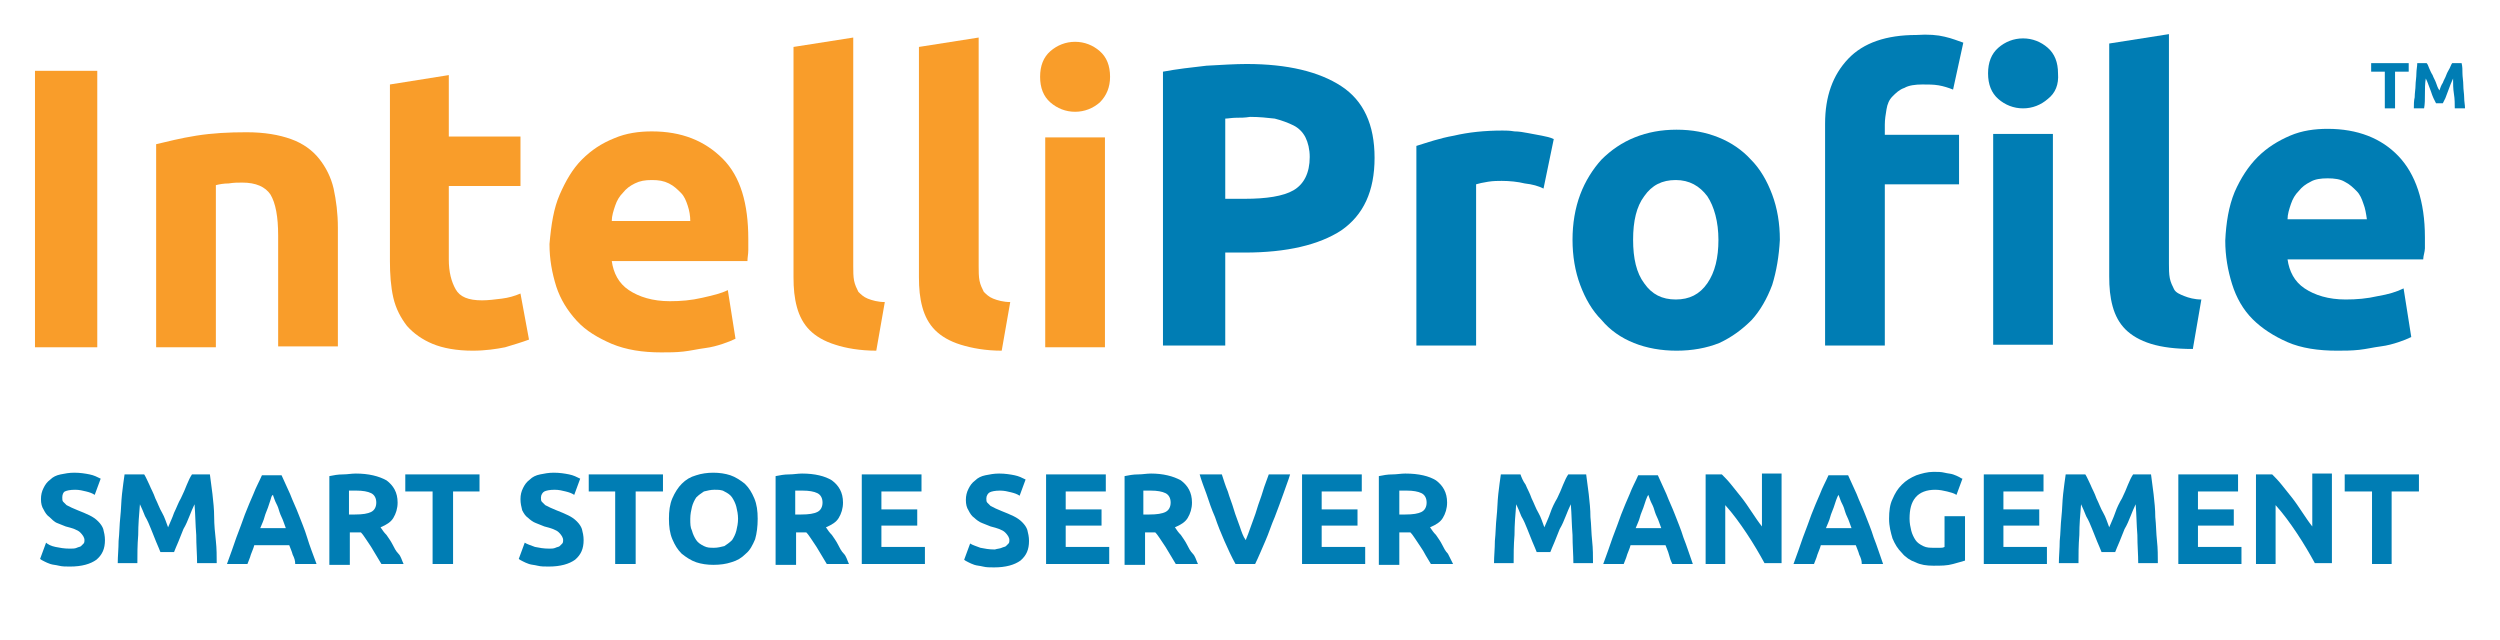
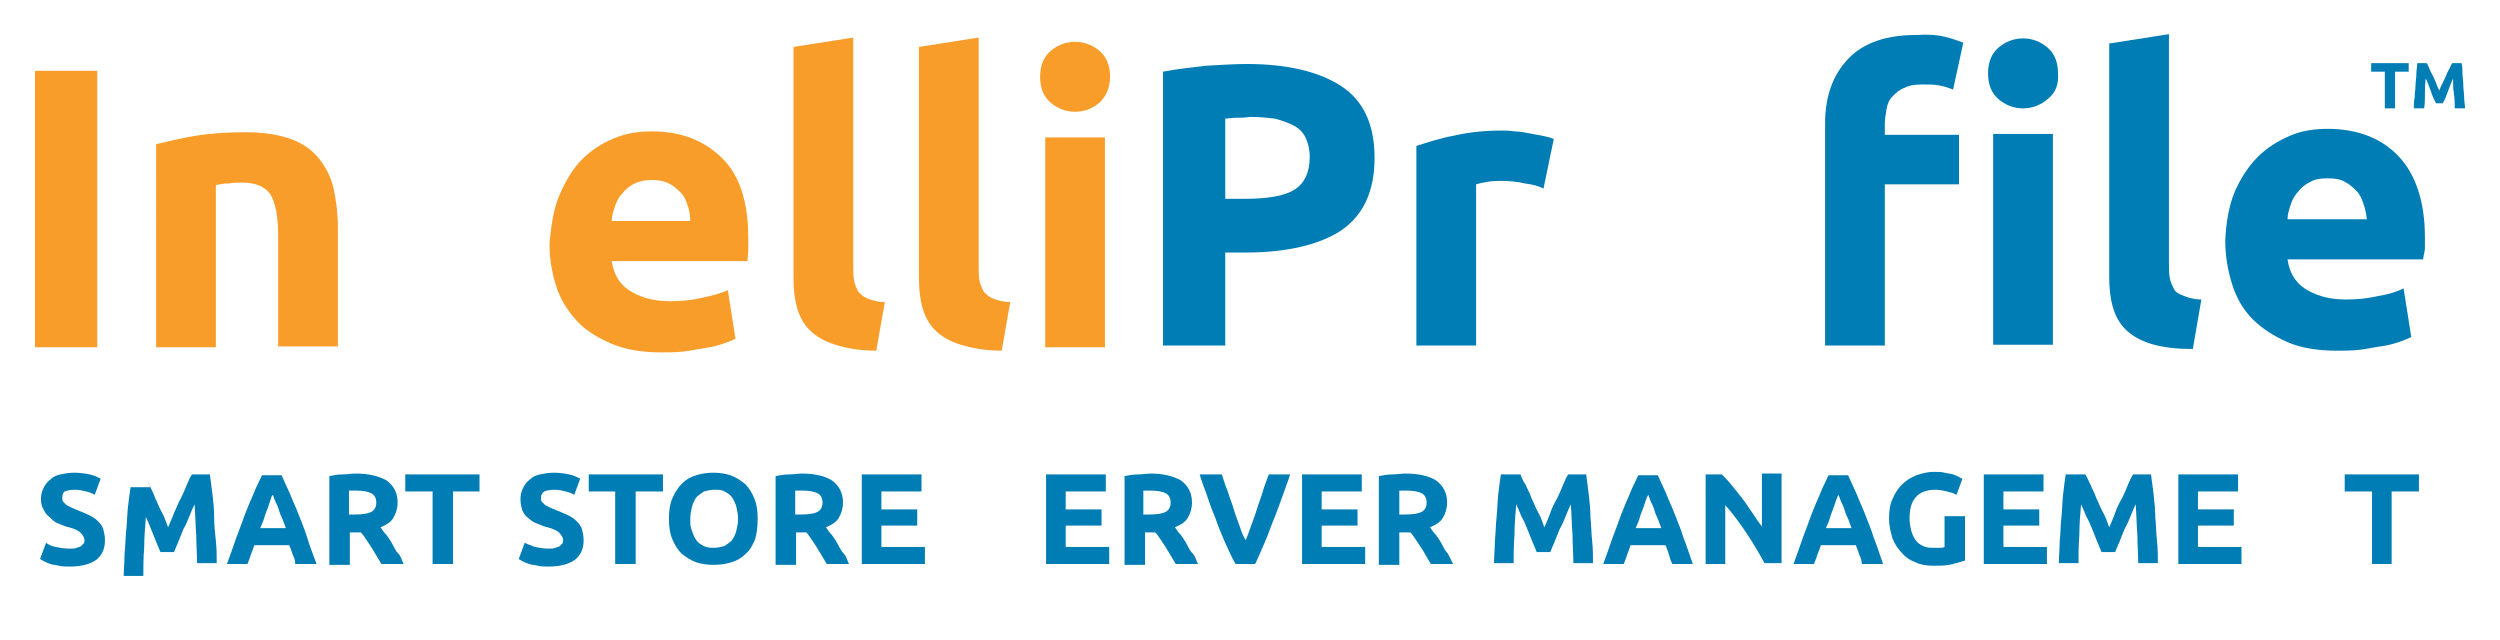
<svg xmlns="http://www.w3.org/2000/svg" version="1.1" id="Layer_1" x="0px" y="0px" viewBox="0 0 293 75" style="enable-background:new 0 0 293 75;" xml:space="preserve">
  <style type="text/css">
	.st0{fill:#007DB4;}
	.st1{fill:#F99D2A;}
</style>
  <g>
    <path class="st0" d="M282.3,8.4h-1.6v4.3h-1.2V8.4h-1.6v-1h4.4V8.4z" />
    <path class="st0" d="M284.7,8c0.1,0.2,0.2,0.5,0.4,0.8c0.1,0.3,0.3,0.6,0.4,0.9c0.1,0.3,0.2,0.6,0.4,0.9c0.1-0.3,0.2-0.6,0.4-0.9   c0.1-0.3,0.3-0.6,0.4-0.9c0.1-0.3,0.3-0.6,0.4-0.8c0.1-0.2,0.2-0.5,0.3-0.6h1.1c0.1,0.4,0.1,0.8,0.1,1.2c0,0.4,0.1,0.9,0.1,1.4   s0.1,1,0.1,1.4c0,0.5,0.1,0.9,0.1,1.3h-1.2c0-0.5,0-1.1-0.1-1.7s-0.1-1.2-0.1-1.8c-0.1,0.2-0.2,0.5-0.3,0.7   c-0.1,0.3-0.2,0.5-0.3,0.8c-0.1,0.3-0.2,0.5-0.3,0.8c-0.1,0.2-0.2,0.4-0.3,0.6h-0.8c-0.1-0.2-0.2-0.4-0.3-0.6   c-0.1-0.2-0.2-0.5-0.3-0.8s-0.2-0.5-0.3-0.8c-0.1-0.3-0.2-0.5-0.3-0.7c-0.1,0.6-0.1,1.2-0.1,1.8s0,1.2-0.1,1.7h-1.2   c0-0.4,0-0.9,0.1-1.3c0-0.5,0.1-1,0.1-1.4s0.1-0.9,0.1-1.4c0-0.4,0.1-0.8,0.1-1.2h1.1C284.5,7.5,284.6,7.7,284.7,8z" />
  </g>
  <path class="st1" d="M11.4,8.3v32.4H4.1V8.3H11.4z" />
  <path class="st1" d="M23,15.9c1.9-0.3,3.8-0.4,5.9-0.4c2.1,0,3.8,0.3,5.2,0.8c1.4,0.5,2.5,1.3,3.3,2.3c0.8,1,1.4,2.2,1.7,3.5  c0.3,1.4,0.5,2.9,0.5,4.6v13.9h-7v-13c0-2.2-0.3-3.8-0.9-4.8c-0.6-0.9-1.7-1.4-3.3-1.4c-0.5,0-1,0-1.6,0.1c-0.6,0-1.1,0.1-1.5,0.2  v19h-7V16.9C19.6,16.6,21.1,16.2,23,15.9z" />
-   <path class="st1" d="M52.6,8.8v7.2H61v5.8h-8.4v8.6c0,1.5,0.3,2.6,0.8,3.5c0.5,0.9,1.5,1.3,3.1,1.3c0.7,0,1.5-0.1,2.3-0.2  c0.8-0.1,1.5-0.3,2.2-0.6l1,5.4c-0.8,0.3-1.8,0.6-2.8,0.9c-1,0.2-2.3,0.4-3.8,0.4c-1.9,0-3.5-0.3-4.7-0.8s-2.2-1.2-3-2.1  c-0.7-0.9-1.3-2-1.6-3.3c-0.3-1.3-0.4-2.8-0.4-4.3V9.9L52.6,8.8z" />
  <path class="st1" d="M65.6,22.8c0.7-1.6,1.5-3,2.6-4.1s2.3-1.9,3.8-2.5c1.4-0.6,2.9-0.8,4.4-0.8c3.5,0,6.2,1.1,8.3,3.2s3,5.3,3,9.4  c0,0.4,0,0.8,0,1.3c0,0.5-0.1,0.9-0.1,1.3H71.7c0.2,1.4,0.8,2.6,2,3.4c1.2,0.8,2.8,1.3,4.8,1.3c1.3,0,2.5-0.1,3.8-0.4s2.2-0.5,3-0.9  l0.9,5.7c-0.4,0.2-0.9,0.4-1.5,0.6c-0.6,0.2-1.3,0.4-2.1,0.5c-0.8,0.1-1.6,0.3-2.5,0.4c-0.9,0.1-1.7,0.1-2.6,0.1  c-2.2,0-4.1-0.3-5.8-1c-1.6-0.7-3-1.5-4.1-2.7s-1.9-2.5-2.4-4c-0.5-1.6-0.8-3.2-0.8-5C64.6,26.3,64.9,24.4,65.6,22.8z M80.6,24.1  c-0.2-0.6-0.4-1.1-0.8-1.5c-0.4-0.4-0.8-0.8-1.4-1.1s-1.2-0.4-2-0.4c-0.8,0-1.4,0.1-2,0.4s-1,0.6-1.4,1.1c-0.4,0.4-0.7,0.9-0.9,1.5  c-0.2,0.6-0.4,1.2-0.4,1.8h9.2C80.9,25.3,80.8,24.7,80.6,24.1z" />
  <path class="st1" d="M97.9,40.4c-1.3-0.4-2.3-1-3-1.7s-1.2-1.6-1.5-2.7S93,33.8,93,32.5v-27l7-1.1v26.8c0,0.6,0,1.2,0.1,1.7  c0.1,0.5,0.3,0.9,0.5,1.3c0.3,0.3,0.6,0.6,1.1,0.8c0.5,0.2,1.2,0.4,2,0.4l-1,5.7C100.8,41.1,99.1,40.8,97.9,40.4z" />
  <path class="st1" d="M112.6,40.4c-1.3-0.4-2.3-1-3-1.7s-1.2-1.6-1.5-2.7s-0.4-2.2-0.4-3.5v-27l7-1.1v26.8c0,0.6,0,1.2,0.1,1.7  c0.1,0.5,0.3,0.9,0.5,1.3c0.3,0.3,0.6,0.6,1.1,0.8c0.5,0.2,1.2,0.4,2,0.4l-1,5.7C115.5,41.1,113.9,40.8,112.6,40.4z" />
  <path class="st1" d="M128.9,12c-0.8,0.7-1.8,1.1-2.9,1.1s-2.1-0.4-2.9-1.1c-0.8-0.7-1.2-1.7-1.2-3c0-1.3,0.4-2.3,1.2-3  c0.8-0.7,1.8-1.1,2.9-1.1s2.1,0.4,2.9,1.1c0.8,0.7,1.2,1.7,1.2,3C130.1,10.2,129.7,11.2,128.9,12z M122.5,40.6V16.1h7v24.6H122.5z" />
  <g>
    <path class="st0" d="M9,64.2c0.2-0.1,0.4-0.1,0.5-0.2c0.1-0.1,0.2-0.2,0.3-0.3s0.1-0.3,0.1-0.4c0-0.3-0.2-0.6-0.5-0.9   s-0.9-0.5-1.7-0.7c-0.3-0.1-0.7-0.3-1-0.4S6,60.8,5.8,60.6c-0.3-0.2-0.5-0.5-0.7-0.9c-0.2-0.3-0.3-0.7-0.3-1.2   c0-0.5,0.1-0.9,0.3-1.3c0.2-0.4,0.4-0.7,0.8-1c0.3-0.3,0.7-0.5,1.2-0.6c0.5-0.1,1-0.2,1.6-0.2c0.7,0,1.3,0.1,1.8,0.2   s0.9,0.3,1.3,0.5L11.1,58c-0.3-0.2-0.6-0.3-1-0.4c-0.4-0.1-0.8-0.2-1.3-0.2c-0.6,0-1,0.1-1.2,0.2S7.3,58,7.3,58.3   c0,0.2,0,0.4,0.1,0.5s0.2,0.2,0.4,0.4c0.2,0.1,0.4,0.2,0.6,0.3c0.2,0.1,0.5,0.2,0.7,0.3c0.5,0.2,1,0.4,1.4,0.6s0.7,0.4,1,0.7   c0.3,0.3,0.5,0.6,0.6,0.9c0.1,0.4,0.2,0.8,0.2,1.3c0,1-0.3,1.7-1,2.3c-0.7,0.5-1.7,0.8-3.1,0.8c-0.5,0-0.9,0-1.3-0.1   s-0.7-0.1-1-0.2c-0.3-0.1-0.5-0.2-0.7-0.3s-0.4-0.2-0.5-0.3l0.7-1.9C5.6,63.8,6,64,6.5,64.1c0.5,0.1,1,0.2,1.7,0.2   C8.5,64.3,8.8,64.3,9,64.2z" />
-     <path class="st0" d="M17.5,56.8c0.2,0.5,0.5,1,0.7,1.6c0.3,0.6,0.5,1.2,0.8,1.7s0.5,1.2,0.7,1.7c0.2-0.5,0.5-1.1,0.7-1.7   c0.3-0.6,0.5-1.2,0.8-1.7c0.3-0.6,0.5-1.1,0.7-1.6c0.2-0.5,0.4-0.9,0.6-1.2h2.1c0.1,0.7,0.2,1.5,0.3,2.3c0.1,0.9,0.2,1.8,0.2,2.7   s0.1,1.9,0.2,2.8c0.1,0.9,0.1,1.8,0.1,2.6h-2.3c0-1-0.1-2.1-0.1-3.3c-0.1-1.2-0.1-2.4-0.2-3.6c-0.2,0.4-0.4,0.9-0.6,1.4   c-0.2,0.5-0.4,1-0.7,1.5c-0.2,0.5-0.4,1-0.6,1.5s-0.4,0.9-0.5,1.2h-1.6c-0.1-0.3-0.3-0.7-0.5-1.2s-0.4-1-0.6-1.5   c-0.2-0.5-0.4-1-0.7-1.5c-0.2-0.5-0.4-1-0.6-1.4c-0.1,1.2-0.2,2.4-0.2,3.6c-0.1,1.2-0.1,2.3-0.1,3.3h-2.3c0-0.8,0.1-1.7,0.1-2.6   c0.1-0.9,0.1-1.9,0.2-2.8s0.1-1.8,0.2-2.7c0.1-0.9,0.2-1.6,0.3-2.3h2.3C17.1,55.9,17.3,56.4,17.5,56.8z" />
+     <path class="st0" d="M17.5,56.8c0.2,0.5,0.5,1,0.7,1.6c0.3,0.6,0.5,1.2,0.8,1.7s0.5,1.2,0.7,1.7c0.2-0.5,0.5-1.1,0.7-1.7   c0.3-0.6,0.5-1.2,0.8-1.7c0.3-0.6,0.5-1.1,0.7-1.6c0.2-0.5,0.4-0.9,0.6-1.2h2.1c0.1,0.7,0.2,1.5,0.3,2.3c0.1,0.9,0.2,1.8,0.2,2.7   s0.1,1.9,0.2,2.8c0.1,0.9,0.1,1.8,0.1,2.6h-2.3c0-1-0.1-2.1-0.1-3.3c-0.1-1.2-0.1-2.4-0.2-3.6c-0.2,0.4-0.4,0.9-0.6,1.4   c-0.2,0.5-0.4,1-0.7,1.5c-0.2,0.5-0.4,1-0.6,1.5s-0.4,0.9-0.5,1.2h-1.6c-0.1-0.3-0.3-0.7-0.5-1.2s-0.4-1-0.6-1.5   c-0.2-0.5-0.4-1-0.6-1.4c-0.1,1.2-0.2,2.4-0.2,3.6c-0.1,1.2-0.1,2.3-0.1,3.3h-2.3c0-0.8,0.1-1.7,0.1-2.6   c0.1-0.9,0.1-1.9,0.2-2.8s0.1-1.8,0.2-2.7c0.1-0.9,0.2-1.6,0.3-2.3h2.3C17.1,55.9,17.3,56.4,17.5,56.8z" />
    <path class="st0" d="M34.3,65c-0.1-0.4-0.3-0.8-0.4-1.1h-4.1c-0.1,0.4-0.3,0.8-0.4,1.1c-0.1,0.4-0.3,0.8-0.4,1.1h-2.4   c0.4-1.1,0.8-2.2,1.1-3.1c0.4-1,0.7-1.9,1-2.7c0.3-0.8,0.7-1.7,1-2.4c0.3-0.8,0.7-1.5,1-2.2h2.3c0.3,0.7,0.7,1.5,1,2.2   c0.3,0.8,0.7,1.6,1,2.4c0.3,0.8,0.7,1.7,1,2.7s0.7,2,1.1,3.1h-2.5C34.6,65.7,34.5,65.4,34.3,65z M31.7,58.6   c-0.1,0.3-0.2,0.6-0.3,0.9s-0.3,0.7-0.4,1.1s-0.3,0.8-0.5,1.3h3c-0.2-0.5-0.3-0.9-0.5-1.3c-0.2-0.4-0.3-0.8-0.4-1.1   s-0.3-0.6-0.4-0.9c-0.1-0.3-0.2-0.5-0.2-0.6C31.8,58.1,31.8,58.3,31.7,58.6z" />
    <path class="st0" d="M45.3,56.3c0.8,0.6,1.3,1.4,1.3,2.6c0,0.7-0.2,1.3-0.5,1.8c-0.3,0.5-0.8,0.8-1.5,1.1c0.2,0.3,0.4,0.6,0.7,0.9   c0.2,0.3,0.5,0.7,0.7,1.1c0.2,0.4,0.4,0.8,0.7,1.1s0.4,0.8,0.6,1.2h-2.6c-0.2-0.3-0.4-0.7-0.6-1s-0.4-0.7-0.6-1s-0.4-0.6-0.6-0.9   c-0.2-0.3-0.4-0.6-0.6-0.8H41v3.8h-2.4V55.8c0.5-0.1,1-0.2,1.6-0.2c0.5,0,1-0.1,1.5-0.1C43.2,55.5,44.4,55.8,45.3,56.3z M41.3,57.5   c-0.1,0-0.3,0-0.4,0v2.8h0.7c0.9,0,1.5-0.1,1.9-0.3c0.4-0.2,0.6-0.6,0.6-1.1c0-0.5-0.2-0.9-0.6-1.1s-1-0.3-1.7-0.3   C41.6,57.5,41.5,57.5,41.3,57.5z" />
    <path class="st0" d="M56.3,57.6h-3.2v8.5h-2.4v-8.5h-3.2v-2h8.7V57.6z" />
    <path class="st0" d="M65.1,64.2c0.2-0.1,0.4-0.1,0.5-0.2c0.1-0.1,0.2-0.2,0.3-0.3s0.1-0.3,0.1-0.4c0-0.3-0.2-0.6-0.5-0.9   s-0.9-0.5-1.7-0.7c-0.3-0.1-0.7-0.3-1-0.4s-0.7-0.4-0.9-0.6c-0.3-0.2-0.5-0.5-0.7-0.9C61.1,59.4,61,59,61,58.5   c0-0.5,0.1-0.9,0.3-1.3c0.2-0.4,0.4-0.7,0.8-1c0.3-0.3,0.7-0.5,1.2-0.6c0.5-0.1,1-0.2,1.6-0.2c0.7,0,1.3,0.1,1.8,0.2   s0.9,0.3,1.3,0.5L67.3,58c-0.3-0.2-0.6-0.3-1-0.4c-0.4-0.1-0.8-0.2-1.3-0.2c-0.6,0-1,0.1-1.2,0.2s-0.4,0.4-0.4,0.7   c0,0.2,0,0.4,0.1,0.5s0.2,0.2,0.4,0.4c0.2,0.1,0.4,0.2,0.6,0.3c0.2,0.1,0.5,0.2,0.7,0.3c0.5,0.2,1,0.4,1.4,0.6s0.7,0.4,1,0.7   c0.3,0.3,0.5,0.6,0.6,0.9c0.1,0.4,0.2,0.8,0.2,1.3c0,1-0.3,1.7-1,2.3c-0.7,0.5-1.7,0.8-3.1,0.8c-0.5,0-0.9,0-1.3-0.1   s-0.7-0.1-1-0.2c-0.3-0.1-0.5-0.2-0.7-0.3c-0.2-0.1-0.4-0.2-0.5-0.3l0.7-1.9c0.3,0.2,0.7,0.3,1.2,0.5c0.5,0.1,1,0.2,1.7,0.2   C64.6,64.3,64.9,64.3,65.1,64.2z" />
    <path class="st0" d="M77.7,57.6h-3.2v8.5h-2.4v-8.5H69v-2h8.7V57.6z" />
    <path class="st0" d="M88.5,63.2c-0.3,0.7-0.6,1.3-1.1,1.7c-0.5,0.5-1,0.8-1.7,1c-0.6,0.2-1.3,0.3-2.1,0.3c-0.7,0-1.4-0.1-2-0.3   c-0.6-0.2-1.2-0.6-1.7-1c-0.5-0.5-0.8-1-1.1-1.7c-0.3-0.7-0.4-1.5-0.4-2.4s0.1-1.7,0.4-2.4c0.3-0.7,0.7-1.3,1.1-1.7   c0.5-0.5,1-0.8,1.7-1c0.6-0.2,1.3-0.3,2-0.3c0.7,0,1.4,0.1,2,0.3c0.6,0.2,1.2,0.6,1.7,1c0.5,0.5,0.8,1,1.1,1.7   c0.3,0.7,0.4,1.5,0.4,2.4S88.7,62.5,88.5,63.2z M81.1,62.2c0.1,0.4,0.3,0.8,0.5,1.1c0.2,0.3,0.5,0.5,0.9,0.7s0.7,0.2,1.2,0.2   c0.4,0,0.8-0.1,1.2-0.2c0.3-0.2,0.6-0.4,0.9-0.7c0.2-0.3,0.4-0.7,0.5-1.1s0.2-0.9,0.2-1.4c0-0.5-0.1-1-0.2-1.4   c-0.1-0.4-0.3-0.8-0.5-1.1c-0.2-0.3-0.5-0.5-0.9-0.7c-0.3-0.2-0.7-0.2-1.2-0.2c-0.4,0-0.8,0.1-1.2,0.2c-0.3,0.2-0.6,0.4-0.9,0.7   c-0.2,0.3-0.4,0.7-0.5,1.1c-0.1,0.4-0.2,0.9-0.2,1.4C80.9,61.4,80.9,61.8,81.1,62.2z" />
    <path class="st0" d="M97.5,56.3c0.8,0.6,1.3,1.4,1.3,2.6c0,0.7-0.2,1.3-0.5,1.8c-0.3,0.5-0.8,0.8-1.5,1.1c0.2,0.3,0.4,0.6,0.7,0.9   c0.2,0.3,0.5,0.7,0.7,1.1c0.2,0.4,0.4,0.8,0.7,1.1s0.4,0.8,0.6,1.2h-2.6c-0.2-0.3-0.4-0.7-0.6-1s-0.4-0.7-0.6-1s-0.4-0.6-0.6-0.9   c-0.2-0.3-0.4-0.6-0.6-0.8h-1.2v3.8h-2.4V55.8c0.5-0.1,1-0.2,1.6-0.2c0.5,0,1-0.1,1.5-0.1C95.5,55.5,96.7,55.8,97.5,56.3z    M93.6,57.5c-0.1,0-0.3,0-0.4,0v2.8h0.7c0.9,0,1.5-0.1,1.9-0.3c0.4-0.2,0.6-0.6,0.6-1.1c0-0.5-0.2-0.9-0.6-1.1s-1-0.3-1.7-0.3   C93.9,57.5,93.7,57.5,93.6,57.5z" />
    <path class="st0" d="M100.9,55.6h7.1v2h-4.7v2.1h4.2v1.9h-4.2v2.5h5.1v2h-7.4V55.6z" />
-     <path class="st0" d="M117.4,64.2c0.2-0.1,0.4-0.1,0.5-0.2c0.1-0.1,0.2-0.2,0.3-0.3s0.1-0.3,0.1-0.4c0-0.3-0.2-0.6-0.5-0.9   s-0.9-0.5-1.7-0.7c-0.3-0.1-0.7-0.3-1-0.4s-0.7-0.4-0.9-0.6c-0.3-0.2-0.5-0.5-0.7-0.9c-0.2-0.3-0.3-0.7-0.3-1.2   c0-0.5,0.1-0.9,0.3-1.3c0.2-0.4,0.4-0.7,0.8-1c0.3-0.3,0.7-0.5,1.2-0.6c0.5-0.1,1-0.2,1.6-0.2c0.7,0,1.3,0.1,1.8,0.2   s0.9,0.3,1.3,0.5l-0.7,1.9c-0.3-0.2-0.6-0.3-1-0.4c-0.4-0.1-0.8-0.2-1.3-0.2c-0.6,0-1,0.1-1.2,0.2s-0.4,0.4-0.4,0.7   c0,0.2,0,0.4,0.1,0.5s0.2,0.2,0.4,0.4c0.2,0.1,0.4,0.2,0.6,0.3c0.2,0.1,0.5,0.2,0.7,0.3c0.5,0.2,1,0.4,1.4,0.6s0.7,0.4,1,0.7   c0.3,0.3,0.5,0.6,0.6,0.9c0.1,0.4,0.2,0.8,0.2,1.3c0,1-0.3,1.7-1,2.3c-0.7,0.5-1.7,0.8-3.1,0.8c-0.5,0-0.9,0-1.3-0.1   s-0.7-0.1-1-0.2c-0.3-0.1-0.5-0.2-0.7-0.3c-0.2-0.1-0.4-0.2-0.5-0.3l0.7-1.9c0.3,0.2,0.7,0.3,1.2,0.5c0.5,0.1,1,0.2,1.7,0.2   C116.9,64.3,117.2,64.3,117.4,64.2z" />
    <path class="st0" d="M122.5,55.6h7.1v2h-4.7v2.1h4.2v1.9h-4.2v2.5h5.1v2h-7.4V55.6z" />
    <path class="st0" d="M138.4,56.3c0.8,0.6,1.3,1.4,1.3,2.6c0,0.7-0.2,1.3-0.5,1.8c-0.3,0.5-0.8,0.8-1.5,1.1c0.2,0.3,0.4,0.6,0.7,0.9   c0.2,0.3,0.5,0.7,0.7,1.1c0.2,0.4,0.4,0.8,0.7,1.1s0.4,0.8,0.6,1.2h-2.6c-0.2-0.3-0.4-0.7-0.6-1s-0.4-0.7-0.6-1s-0.4-0.6-0.6-0.9   c-0.2-0.3-0.4-0.6-0.6-0.8h-1.2v3.8h-2.4V55.8c0.5-0.1,1-0.2,1.6-0.2c0.5,0,1-0.1,1.5-0.1C136.3,55.5,137.5,55.8,138.4,56.3z    M134.4,57.5c-0.1,0-0.3,0-0.4,0v2.8h0.7c0.9,0,1.5-0.1,1.9-0.3c0.4-0.2,0.6-0.6,0.6-1.1c0-0.5-0.2-0.9-0.6-1.1s-1-0.3-1.7-0.3   C134.7,57.5,134.6,57.5,134.4,57.5z" />
    <path class="st0" d="M143.5,63.4c-0.4-0.9-0.8-1.9-1.1-2.8c-0.4-0.9-0.7-1.8-1-2.7c-0.3-0.8-0.6-1.6-0.8-2.3h2.6   c0.2,0.6,0.4,1.3,0.7,2c0.2,0.7,0.5,1.4,0.7,2.1c0.2,0.7,0.5,1.4,0.7,2c0.2,0.6,0.4,1.2,0.7,1.6c0.2-0.5,0.4-1,0.6-1.6   c0.2-0.6,0.5-1.3,0.7-2c0.2-0.7,0.5-1.4,0.7-2.1c0.2-0.7,0.5-1.4,0.7-2h2.5c-0.2,0.7-0.5,1.4-0.8,2.3c-0.3,0.8-0.6,1.7-1,2.7   c-0.4,0.9-0.7,1.9-1.1,2.8c-0.4,0.9-0.8,1.9-1.2,2.7h-2.3C144.3,65.2,143.9,64.3,143.5,63.4z" />
    <path class="st0" d="M152.5,55.6h7.1v2h-4.7v2.1h4.2v1.9h-4.2v2.5h5.1v2h-7.4V55.6z" />
    <path class="st0" d="M168.3,56.3c0.8,0.6,1.3,1.4,1.3,2.6c0,0.7-0.2,1.3-0.5,1.8s-0.8,0.8-1.5,1.1c0.2,0.3,0.4,0.6,0.7,0.9   c0.2,0.3,0.5,0.7,0.7,1.1c0.2,0.4,0.4,0.8,0.7,1.1c0.2,0.4,0.4,0.8,0.6,1.2h-2.6c-0.2-0.3-0.4-0.7-0.6-1c-0.2-0.4-0.4-0.7-0.6-1   s-0.4-0.6-0.6-0.9c-0.2-0.3-0.4-0.6-0.6-0.8H164v3.8h-2.4V55.8c0.5-0.1,1-0.2,1.6-0.2c0.5,0,1-0.1,1.5-0.1   C166.3,55.5,167.5,55.8,168.3,56.3z M164.4,57.5c-0.1,0-0.3,0-0.4,0v2.8h0.7c0.9,0,1.5-0.1,1.9-0.3c0.4-0.2,0.6-0.6,0.6-1.1   c0-0.5-0.2-0.9-0.6-1.1c-0.4-0.2-1-0.3-1.7-0.3C164.7,57.5,164.5,57.5,164.4,57.5z" />
    <path class="st0" d="M178.8,56.8c0.2,0.5,0.5,1,0.7,1.6c0.3,0.6,0.5,1.2,0.8,1.7s0.5,1.2,0.7,1.7c0.2-0.5,0.5-1.1,0.7-1.7   s0.5-1.2,0.8-1.7c0.3-0.6,0.5-1.1,0.7-1.6c0.2-0.5,0.4-0.9,0.6-1.2h2.1c0.1,0.7,0.2,1.5,0.3,2.3c0.1,0.9,0.2,1.8,0.2,2.7   c0.1,0.9,0.1,1.9,0.2,2.8c0.1,0.9,0.1,1.8,0.1,2.6h-2.3c0-1-0.1-2.1-0.1-3.3c-0.1-1.2-0.1-2.4-0.2-3.6c-0.2,0.4-0.4,0.9-0.6,1.4   c-0.2,0.5-0.4,1-0.7,1.5c-0.2,0.5-0.4,1-0.6,1.5c-0.2,0.5-0.4,0.9-0.5,1.2h-1.6c-0.1-0.3-0.3-0.7-0.5-1.2c-0.2-0.5-0.4-1-0.6-1.5   c-0.2-0.5-0.4-1-0.7-1.5c-0.2-0.5-0.4-1-0.6-1.4c-0.1,1.2-0.2,2.4-0.2,3.6c-0.1,1.2-0.1,2.3-0.1,3.3h-2.3c0-0.8,0.1-1.7,0.1-2.6   c0.1-0.9,0.1-1.9,0.2-2.8s0.1-1.8,0.2-2.7c0.1-0.9,0.2-1.6,0.3-2.3h2.3C178.3,55.9,178.5,56.4,178.8,56.8z" />
    <path class="st0" d="M195.6,65c-0.1-0.4-0.3-0.8-0.4-1.1h-4.1c-0.1,0.4-0.3,0.8-0.4,1.1c-0.1,0.4-0.3,0.8-0.4,1.1h-2.4   c0.4-1.1,0.8-2.2,1.1-3.1c0.4-1,0.7-1.9,1-2.7c0.3-0.8,0.7-1.7,1-2.4c0.3-0.8,0.7-1.5,1-2.2h2.3c0.3,0.7,0.7,1.5,1,2.2   c0.3,0.8,0.7,1.6,1,2.4s0.7,1.7,1,2.7c0.4,1,0.7,2,1.1,3.1H196C195.8,65.7,195.7,65.4,195.6,65z M192.9,58.6   c-0.1,0.3-0.2,0.6-0.3,0.9c-0.1,0.3-0.3,0.7-0.4,1.1s-0.3,0.8-0.5,1.3h3c-0.2-0.5-0.3-0.9-0.5-1.3s-0.3-0.8-0.4-1.1   c-0.1-0.3-0.3-0.6-0.4-0.9c-0.1-0.3-0.2-0.5-0.2-0.6C193.1,58.1,193,58.3,192.9,58.6z" />
    <path class="st0" d="M204.7,62.5c-0.8-1.2-1.6-2.3-2.5-3.3v6.9h-2.3V55.6h1.9c0.3,0.3,0.7,0.7,1.1,1.2c0.4,0.5,0.8,1,1.2,1.5   c0.4,0.5,0.8,1.1,1.2,1.7s0.8,1.2,1.2,1.7v-6.2h2.3v10.5h-2C206.2,64.9,205.5,63.7,204.7,62.5z" />
    <path class="st0" d="M217.9,65c-0.1-0.4-0.3-0.8-0.4-1.1h-4.1c-0.1,0.4-0.3,0.8-0.4,1.1c-0.1,0.4-0.3,0.8-0.4,1.1h-2.4   c0.4-1.1,0.8-2.2,1.1-3.1c0.4-1,0.7-1.9,1-2.7c0.3-0.8,0.7-1.7,1-2.4c0.3-0.8,0.7-1.5,1-2.2h2.3c0.3,0.7,0.7,1.5,1,2.2   c0.3,0.8,0.7,1.6,1,2.4s0.7,1.7,1,2.7c0.4,1,0.7,2,1.1,3.1h-2.5C218.2,65.7,218.1,65.4,217.9,65z M215.2,58.6   c-0.1,0.3-0.2,0.6-0.3,0.9c-0.1,0.3-0.3,0.7-0.4,1.1s-0.3,0.8-0.5,1.3h3c-0.2-0.5-0.3-0.9-0.5-1.3s-0.3-0.8-0.4-1.1   c-0.1-0.3-0.3-0.6-0.4-0.9c-0.1-0.3-0.2-0.5-0.2-0.6C215.4,58.1,215.3,58.3,215.2,58.6z" />
    <path class="st0" d="M224.5,58.3c-0.5,0.6-0.7,1.4-0.7,2.5c0,0.5,0.1,1,0.2,1.4c0.1,0.4,0.3,0.8,0.5,1.1c0.2,0.3,0.5,0.5,0.9,0.7   c0.4,0.2,0.8,0.2,1.3,0.2c0.3,0,0.5,0,0.7,0c0.2,0,0.3,0,0.5-0.1v-3.6h2.4v5.2c-0.3,0.1-0.7,0.2-1.4,0.4s-1.4,0.2-2.3,0.2   c-0.8,0-1.5-0.1-2.1-0.4c-0.6-0.2-1.2-0.6-1.6-1.1c-0.5-0.5-0.8-1-1.1-1.7c-0.2-0.7-0.4-1.4-0.4-2.3c0-0.9,0.1-1.7,0.4-2.3   c0.3-0.7,0.6-1.2,1.1-1.7s1-0.8,1.7-1.1c0.6-0.2,1.3-0.4,2-0.4c0.5,0,0.9,0,1.3,0.1c0.4,0.1,0.7,0.1,1,0.2c0.3,0.1,0.5,0.2,0.7,0.3   s0.3,0.2,0.4,0.2l-0.7,1.9c-0.3-0.2-0.7-0.3-1.1-0.4c-0.4-0.1-0.9-0.2-1.4-0.2C225.8,57.4,225,57.7,224.5,58.3z" />
    <path class="st0" d="M232.4,55.6h7.1v2h-4.7v2.1h4.2v1.9h-4.2v2.5h5.1v2h-7.4V55.6z" />
    <path class="st0" d="M245,56.8c0.2,0.5,0.5,1,0.7,1.6c0.3,0.6,0.5,1.2,0.8,1.7s0.5,1.2,0.7,1.7c0.2-0.5,0.5-1.1,0.7-1.7   s0.5-1.2,0.8-1.7c0.3-0.6,0.5-1.1,0.7-1.6c0.2-0.5,0.4-0.9,0.6-1.2h2.1c0.1,0.7,0.2,1.5,0.3,2.3c0.1,0.9,0.2,1.8,0.2,2.7   c0.1,0.9,0.1,1.9,0.2,2.8c0.1,0.9,0.1,1.8,0.1,2.6h-2.3c0-1-0.1-2.1-0.1-3.3c-0.1-1.2-0.1-2.4-0.2-3.6c-0.2,0.4-0.4,0.9-0.6,1.4   c-0.2,0.5-0.4,1-0.7,1.5c-0.2,0.5-0.4,1-0.6,1.5c-0.2,0.5-0.4,0.9-0.5,1.2h-1.6c-0.1-0.3-0.3-0.7-0.5-1.2c-0.2-0.5-0.4-1-0.6-1.5   c-0.2-0.5-0.4-1-0.7-1.5c-0.2-0.5-0.4-1-0.6-1.4c-0.1,1.2-0.2,2.4-0.2,3.6c-0.1,1.2-0.1,2.3-0.1,3.3h-2.3c0-0.8,0.1-1.7,0.1-2.6   c0.1-0.9,0.1-1.9,0.2-2.8s0.1-1.8,0.2-2.7c0.1-0.9,0.2-1.6,0.3-2.3h2.3C244.6,55.9,244.8,56.4,245,56.8z" />
    <path class="st0" d="M255.2,55.6h7.1v2h-4.7v2.1h4.2v1.9h-4.2v2.5h5.1v2h-7.4V55.6z" />
-     <path class="st0" d="M269.2,62.5c-0.8-1.2-1.6-2.3-2.5-3.3v6.9h-2.3V55.6h1.9c0.3,0.3,0.7,0.7,1.1,1.2c0.4,0.5,0.8,1,1.2,1.5   c0.4,0.5,0.8,1.1,1.2,1.7s0.8,1.2,1.2,1.7v-6.2h2.3v10.5h-2C270.7,64.9,270,63.7,269.2,62.5z" />
    <path class="st0" d="M283.5,57.6h-3.2v8.5H278v-8.5h-3.2v-2h8.7V57.6z" />
  </g>
  <g>
    <path class="st0" d="M157.2,10.1c2.6,1.7,3.9,4.5,3.9,8.4c0,3.9-1.3,6.7-3.9,8.5c-2.6,1.7-6.4,2.6-11.3,2.6h-2.3v10.9h-7.3V8.4   c1.6-0.3,3.3-0.5,5.1-0.7c1.8-0.1,3.4-0.2,4.7-0.2C150.9,7.5,154.6,8.4,157.2,10.1z M144.9,13.8c-0.5,0-1,0.1-1.3,0.1v9.4h2.3   c2.5,0,4.5-0.3,5.7-1s1.9-2,1.9-3.9c0-0.9-0.2-1.7-0.5-2.3c-0.3-0.6-0.8-1.1-1.4-1.4s-1.4-0.6-2.2-0.8c-0.9-0.1-1.8-0.2-2.9-0.2   C145.9,13.8,145.4,13.8,144.9,13.8z" />
    <path class="st0" d="M178.7,21.5c-0.8-0.2-1.8-0.3-2.7-0.3c-0.4,0-1,0-1.6,0.1c-0.6,0.1-1.1,0.2-1.4,0.3v18.9h-7V17.1   c1.3-0.4,2.7-0.9,4.4-1.2c1.7-0.4,3.6-0.6,5.7-0.6c0.4,0,0.8,0,1.4,0.1c0.5,0,1.1,0.1,1.6,0.2c0.5,0.1,1.1,0.2,1.6,0.3   c0.5,0.1,1,0.2,1.4,0.4l-1.2,5.8C180.3,21.8,179.6,21.6,178.7,21.5z" />
-     <path class="st0" d="M207.7,33.4c-0.6,1.6-1.4,3-2.4,4.1c-1.1,1.1-2.3,2-3.8,2.7c-1.5,0.6-3.2,0.9-5,0.9c-1.8,0-3.5-0.3-5-0.9   c-1.5-0.6-2.8-1.5-3.8-2.7c-1.1-1.1-1.9-2.5-2.5-4.1c-0.6-1.6-0.9-3.4-0.9-5.3c0-1.9,0.3-3.7,0.9-5.3s1.5-3,2.5-4.1   c1.1-1.1,2.4-2,3.9-2.6c1.5-0.6,3.1-0.9,4.9-0.9c1.8,0,3.4,0.3,4.9,0.9c1.5,0.6,2.8,1.5,3.8,2.6c1.1,1.1,1.9,2.5,2.5,4.1   c0.6,1.6,0.9,3.4,0.9,5.3C208.5,30,208.2,31.8,207.7,33.4z M200.1,23c-0.9-1.2-2.1-1.9-3.7-1.9s-2.8,0.6-3.7,1.9   c-0.9,1.2-1.3,2.9-1.3,5.1s0.4,3.9,1.3,5.1c0.9,1.3,2.1,1.9,3.7,1.9s2.8-0.6,3.7-1.9c0.9-1.3,1.3-3,1.3-5.1S200.9,24.2,200.1,23z" />
    <path class="st0" d="M227.9,4.3c0.9,0.2,1.6,0.5,2.2,0.7l-1.2,5.5c-0.5-0.2-1.1-0.4-1.7-0.5c-0.6-0.1-1.2-0.1-1.9-0.1   c-0.8,0-1.6,0.1-2.1,0.4c-0.6,0.2-1,0.6-1.4,1s-0.6,0.9-0.7,1.5c-0.1,0.6-0.2,1.2-0.2,1.8v1.2h8.7v5.8h-8.7v18.9h-7v-26   c0-3.2,0.9-5.7,2.7-7.6c1.8-1.9,4.5-2.8,8-2.8C226,4,227.1,4.1,227.9,4.3z M240,11.6c-0.8,0.7-1.8,1.1-2.9,1.1   c-1.1,0-2.1-0.4-2.9-1.1c-0.8-0.7-1.2-1.7-1.2-3c0-1.3,0.4-2.3,1.2-3c0.8-0.7,1.8-1.1,2.9-1.1c1.1,0,2.1,0.4,2.9,1.1   c0.8,0.7,1.2,1.7,1.2,3C241.3,9.9,240.9,10.9,240,11.6z M233.6,40.5V15.7h7v24.7H233.6z" />
    <path class="st0" d="M252.1,40.3c-1.3-0.4-2.3-1-3-1.7c-0.7-0.7-1.2-1.6-1.5-2.7c-0.3-1.1-0.4-2.2-0.4-3.5V5.1l7-1.1v26.9   c0,0.6,0,1.2,0.1,1.7c0.1,0.5,0.3,0.9,0.5,1.3s0.7,0.6,1.2,0.8c0.5,0.2,1.2,0.4,2,0.4l-1,5.8C255,40.9,253.4,40.7,252.1,40.3z" />
    <path class="st0" d="M261.9,22.5c0.7-1.6,1.6-3,2.7-4.1c1.1-1.1,2.4-1.9,3.8-2.5c1.4-0.6,2.9-0.8,4.4-0.8c3.5,0,6.3,1.1,8.3,3.2   c2,2.1,3.1,5.3,3.1,9.5c0,0.4,0,0.9,0,1.3S284,30,284,30.4h-15.9c0.2,1.4,0.8,2.6,2,3.4c1.2,0.8,2.8,1.3,4.8,1.3   c1.3,0,2.5-0.1,3.8-0.4c1.2-0.2,2.2-0.5,3-0.9l0.9,5.7c-0.4,0.2-0.9,0.4-1.5,0.6s-1.3,0.4-2.1,0.5c-0.8,0.1-1.6,0.3-2.5,0.4   c-0.9,0.1-1.8,0.1-2.6,0.1c-2.2,0-4.2-0.3-5.8-1s-3-1.6-4.1-2.7s-1.9-2.5-2.4-4.1c-0.5-1.6-0.8-3.3-0.8-5.1   C260.9,26.1,261.2,24.2,261.9,22.5z M277,23.9c-0.2-0.6-0.4-1.1-0.8-1.5c-0.4-0.4-0.8-0.8-1.4-1.1c-0.5-0.3-1.2-0.4-2-0.4   c-0.8,0-1.5,0.1-2,0.4c-0.6,0.3-1,0.6-1.4,1.1c-0.4,0.4-0.7,0.9-0.9,1.5c-0.2,0.6-0.4,1.2-0.4,1.8h9.3   C277.3,25,277.2,24.4,277,23.9z" />
  </g>
</svg>